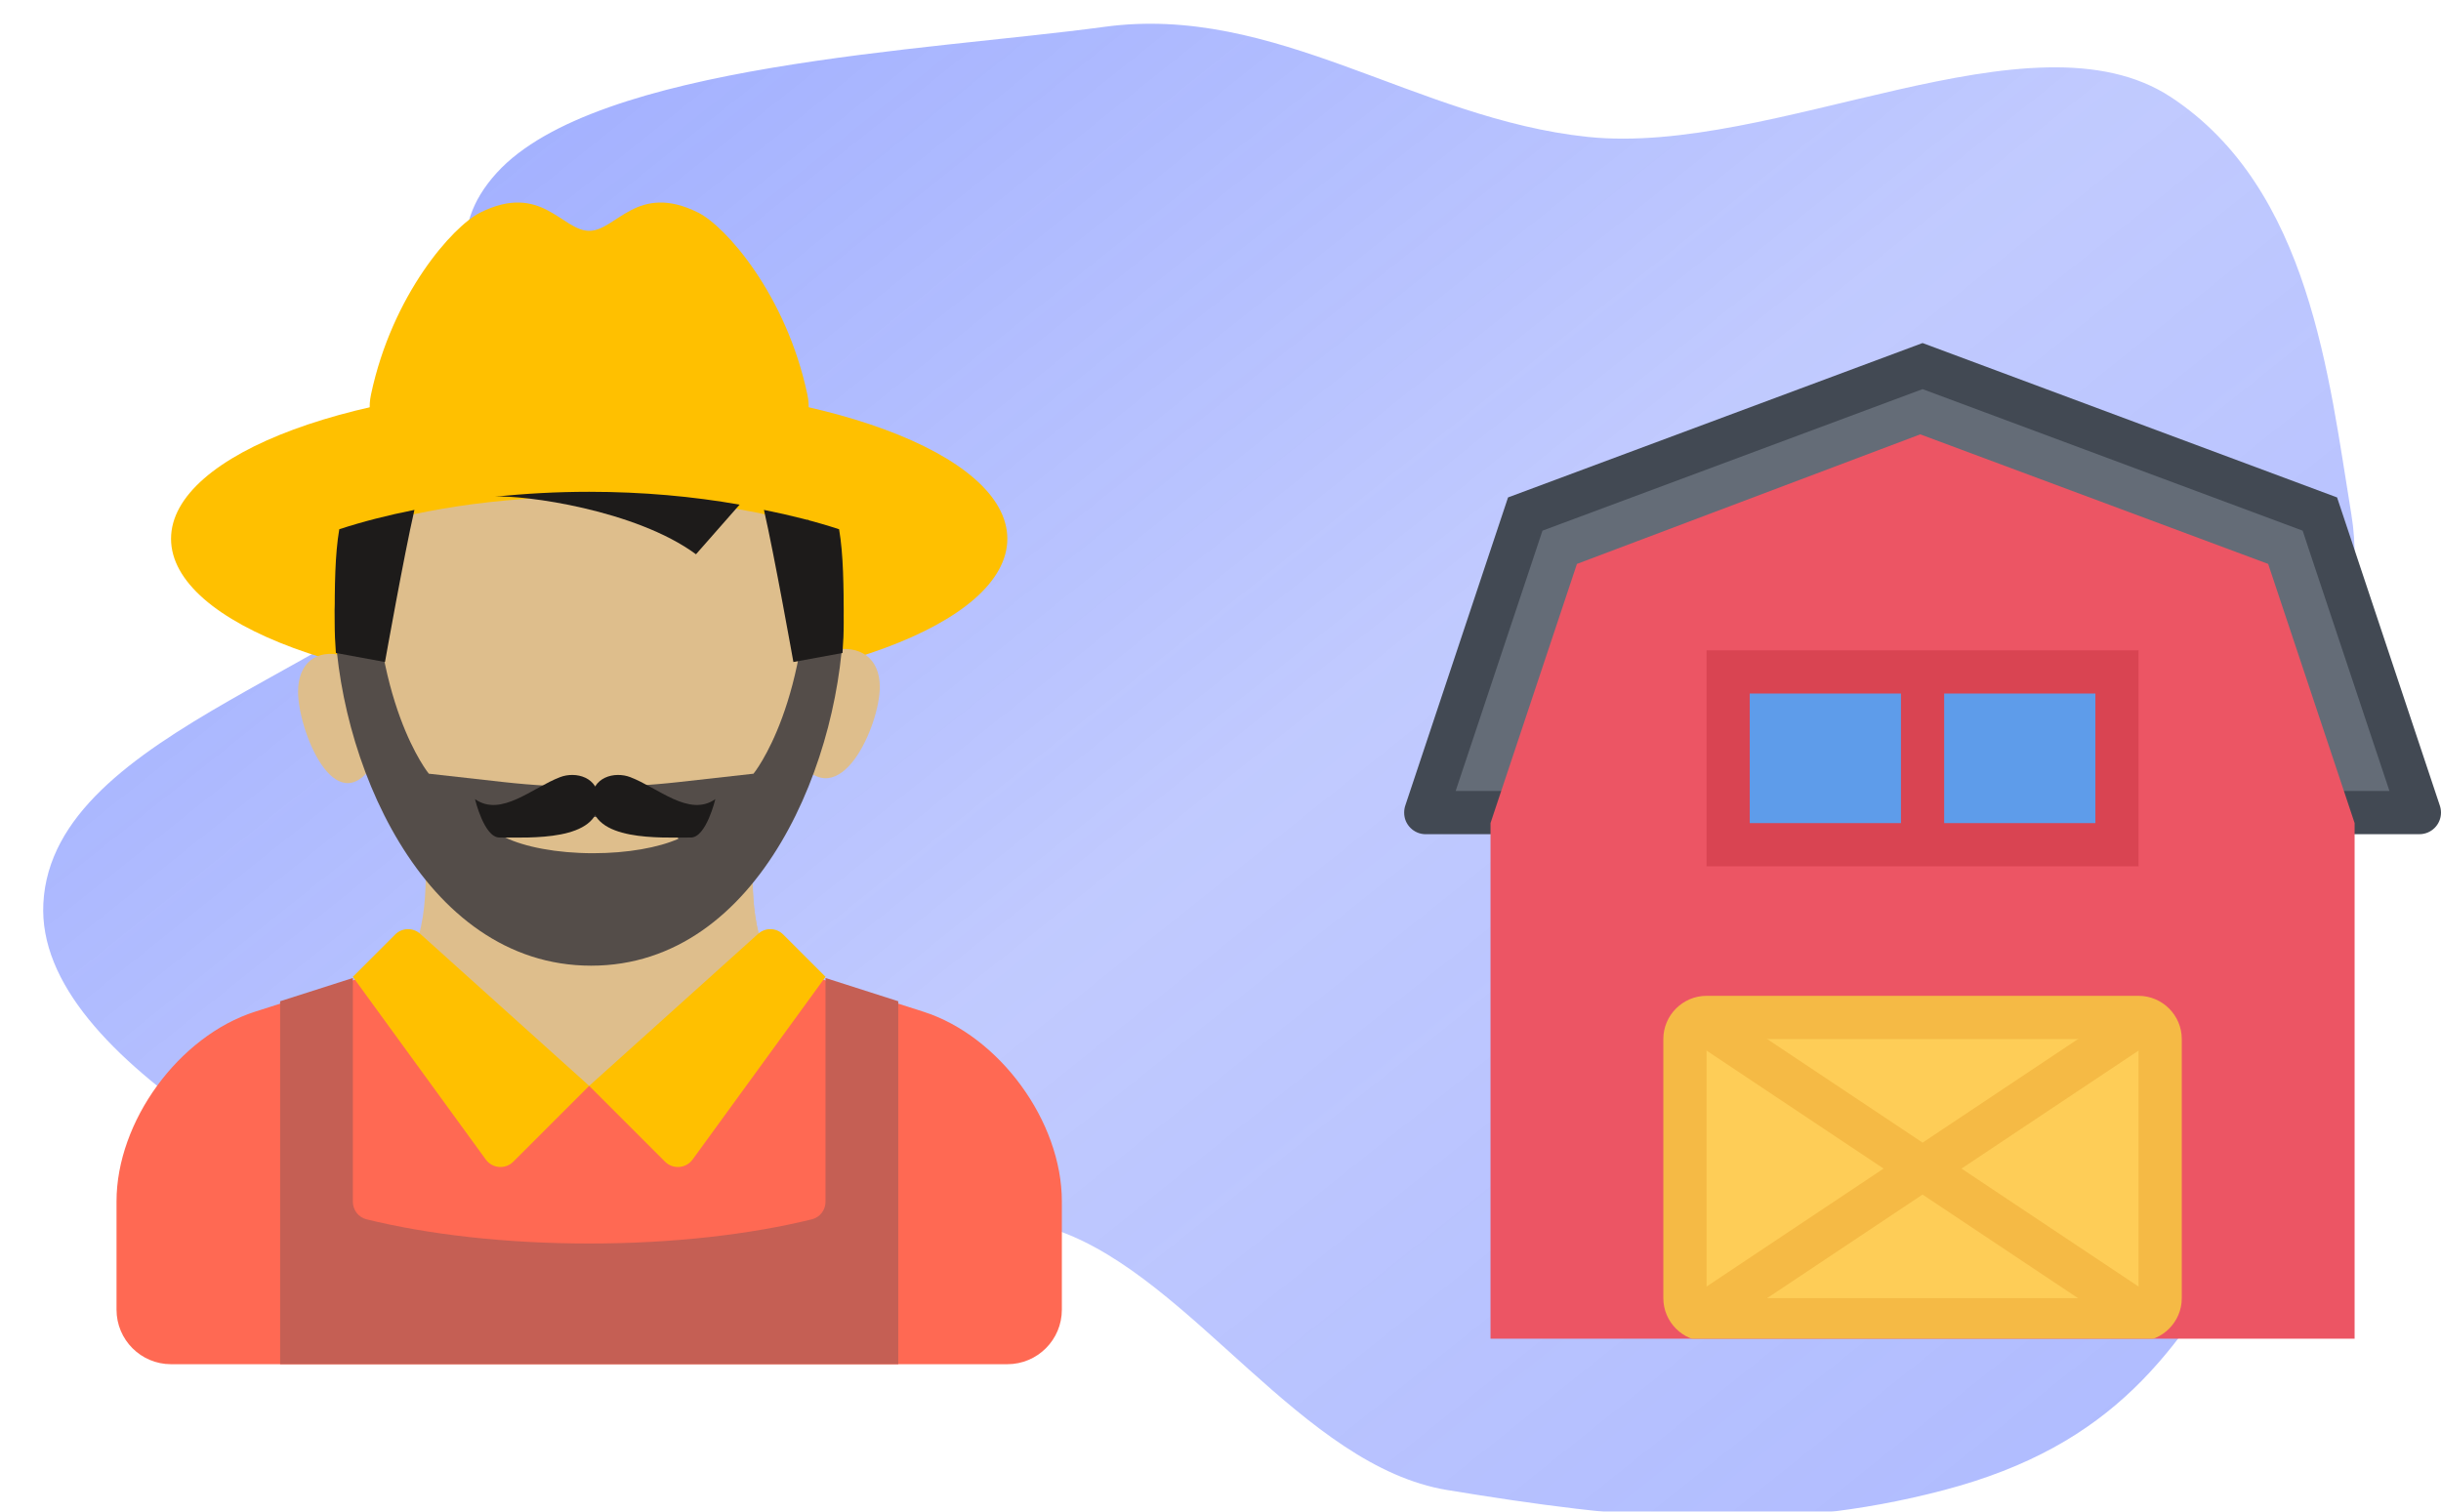
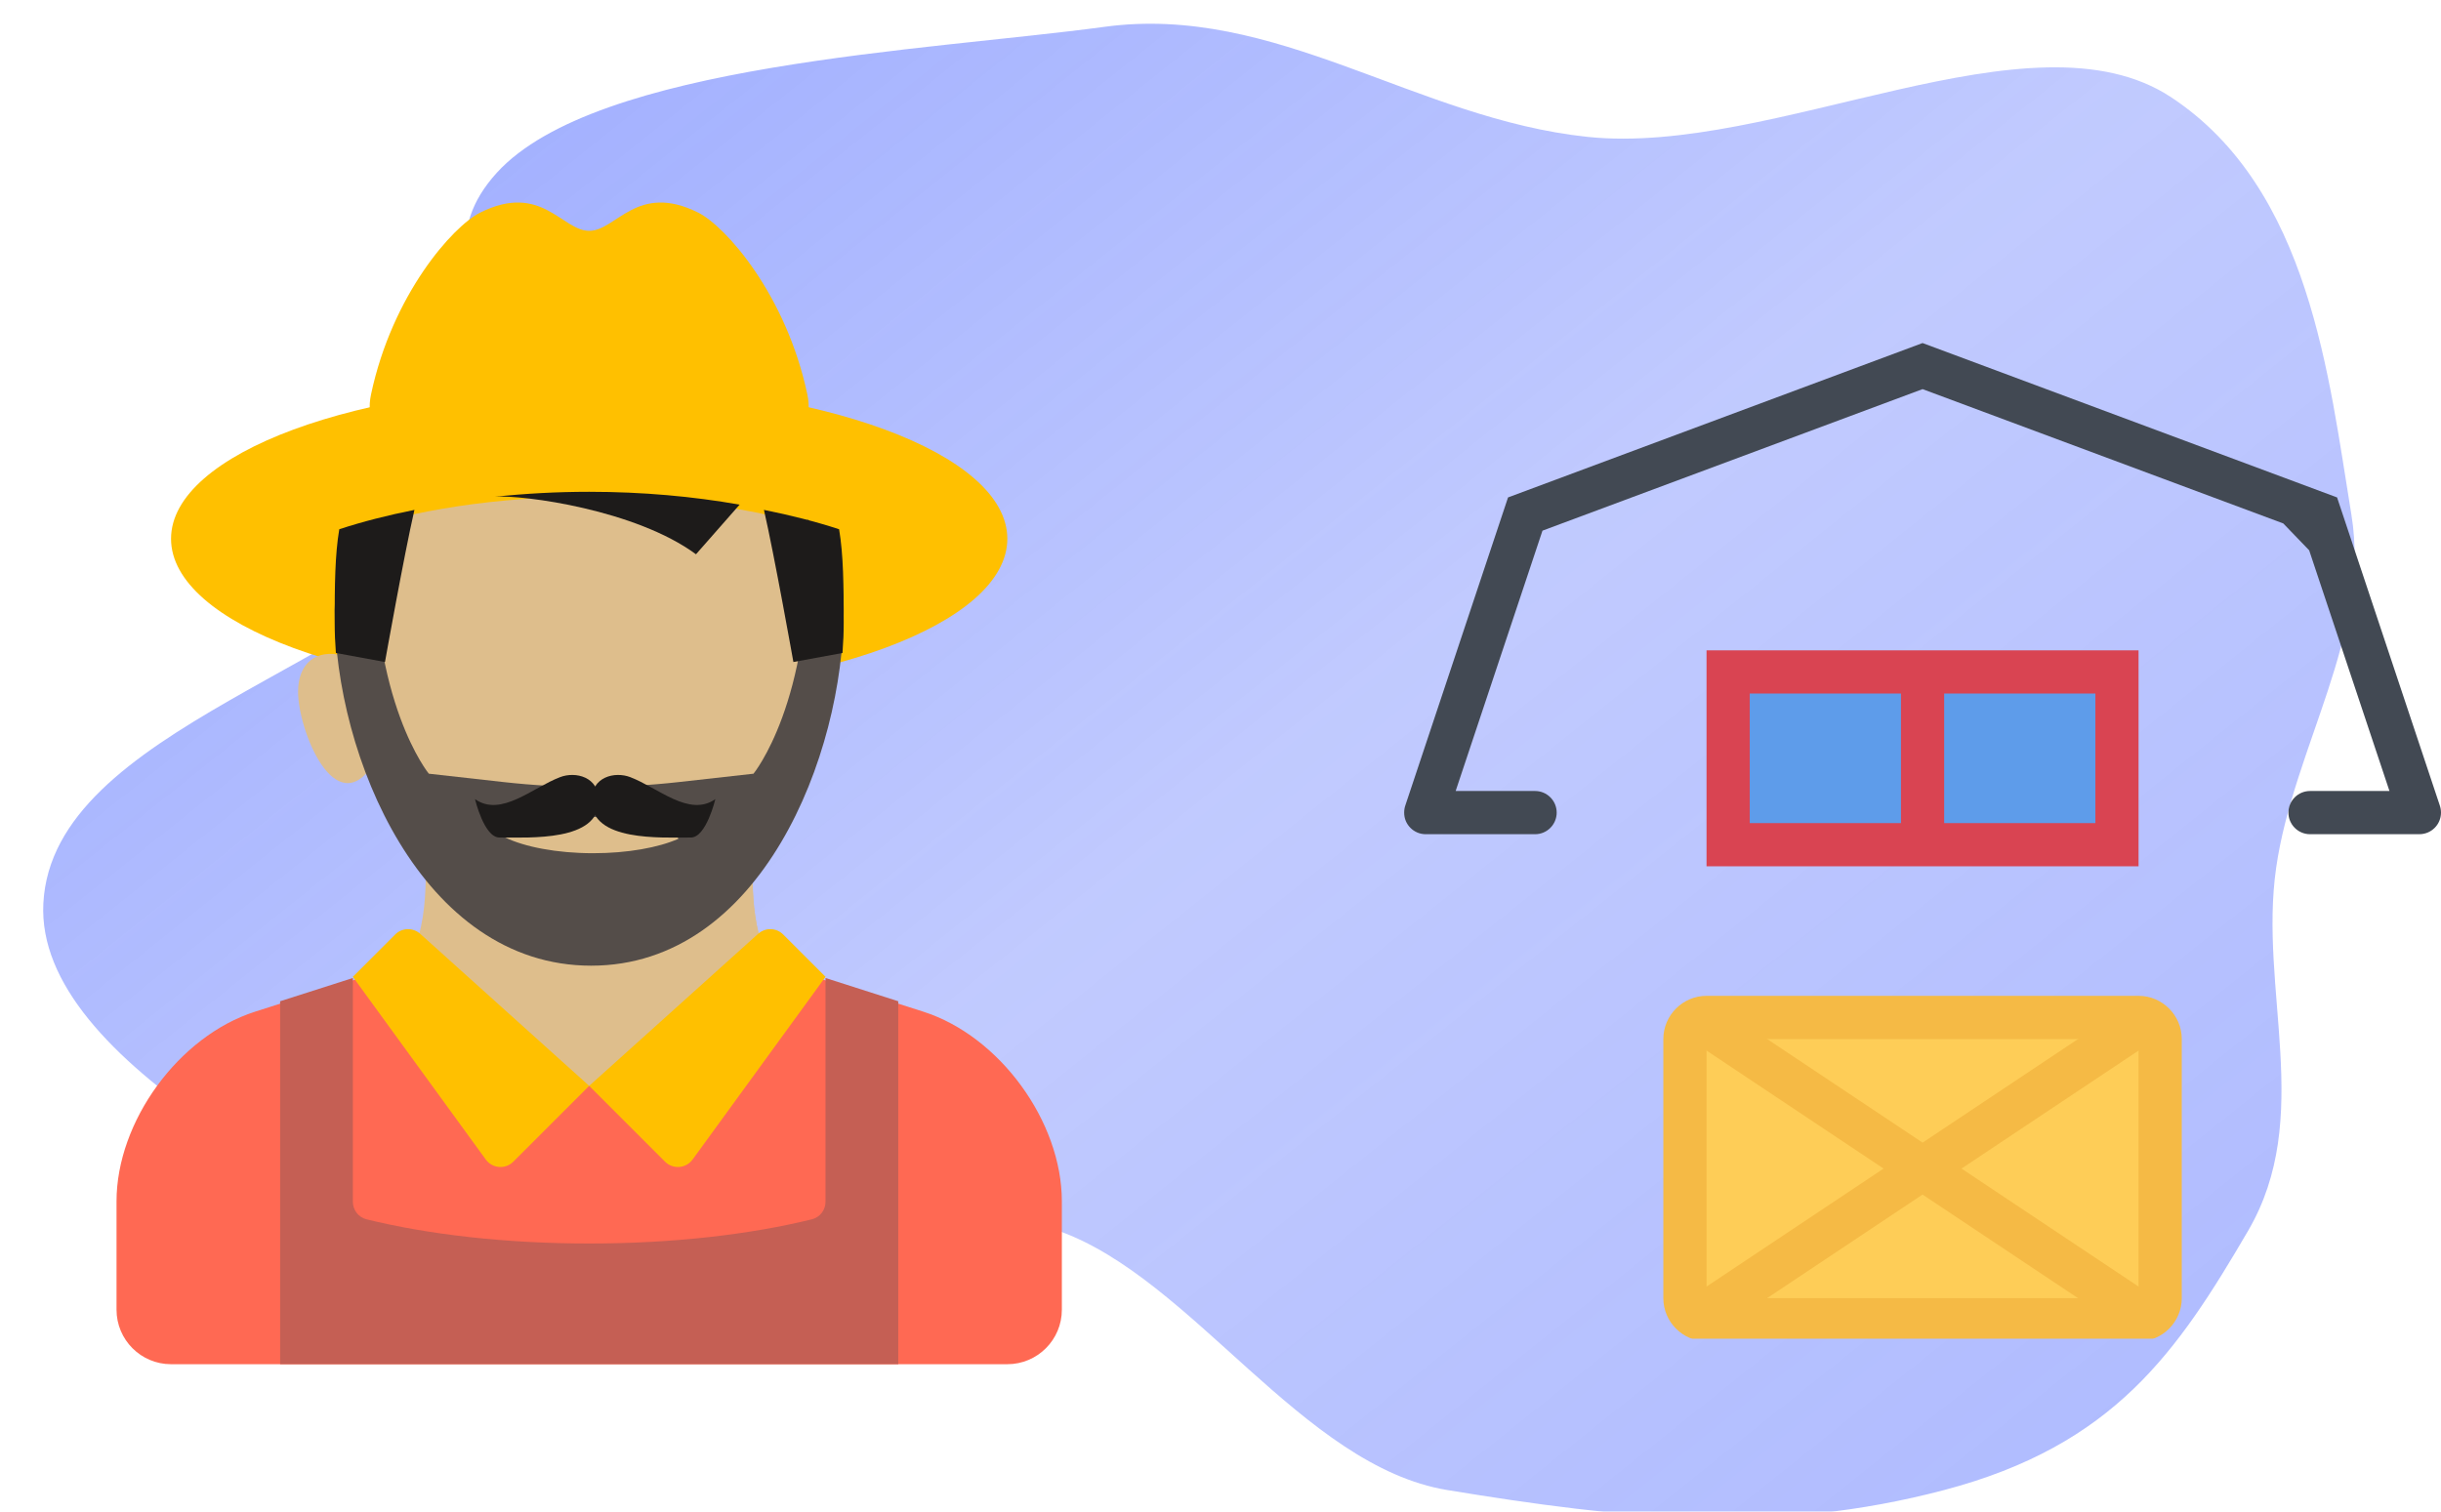
<svg xmlns="http://www.w3.org/2000/svg" width="113" height="70" viewBox="0 0 113 70" fill="none">
  <g filter="url(#filter0_i_1460_116)">
    <path d="M67 67.998C75.203 69.346 82.094 70.082 90 67.998C97.875 65.922 100.796 61.597 104.069 55.995C107.134 50.749 104.552 44.841 105.37 39.173C106.172 33.611 109.768 28.386 108.852 22.833C107.817 16.556 106.949 7.744 100.5 3.498C94.05 -0.748 82.116 6.241 73.5 5.339C65.531 4.504 59.046 -0.833 51.131 0.242C42.929 1.356 27.606 1.944 23 6.998C18.142 12.33 27.3 17.254 23 22.833C17.518 29.945 2.429 32.683 2.007 40.829C1.621 48.26 15.641 54.704 24 58.998C29.748 61.951 42.672 53.753 49 55.995C55.189 58.188 60.284 66.894 67 67.998Z" fill="url(#paint0_linear_1460_116)" />
  </g>
  <g filter="url(#filter1_i_1460_116)">
    <path d="M37.374 17.263C36.392 12.634 33.587 9.479 32.325 8.847C29.484 7.427 28.537 9.689 27.275 9.689C26.012 9.689 25.066 7.427 22.225 8.847C20.963 9.479 18.158 12.634 17.176 17.263C16.194 21.892 27.275 18.105 27.275 18.105C27.275 18.105 38.356 21.892 37.374 17.263Z" fill="#FFC000" />
  </g>
  <g filter="url(#filter2_i_1460_116)">
    <path d="M27.275 31.102C37.965 31.102 46.632 27.899 46.632 23.948C46.632 19.998 37.965 16.795 27.275 16.795C16.585 16.795 7.918 19.998 7.918 23.948C7.918 27.899 16.585 31.102 27.275 31.102Z" fill="#FFC000" />
  </g>
  <g filter="url(#filter3_i_1460_116)">
    <path d="M15.886 29.354C14.624 29.039 13.798 29.713 13.798 31.038C13.798 32.791 15.494 37.086 17.278 34.404C19.061 31.721 15.886 29.354 15.886 29.354Z" fill="#DEBE8C" />
  </g>
  <g filter="url(#filter4_i_1460_116)">
-     <path d="M38.45 29.128C39.827 28.812 40.729 29.486 40.729 30.811C40.729 32.564 38.877 36.86 36.93 34.177C34.983 31.495 38.45 29.128 38.45 29.128Z" fill="#DEBE8C" />
-   </g>
+     </g>
  <g filter="url(#filter5_i_1460_116)">
    <path d="M18.029 44.431C19.911 43.22 19.701 39.613 19.701 38.772H34.849C34.849 39.613 34.616 43.22 36.498 44.431L27.275 54.762L18.029 44.431Z" fill="#DEBE8C" />
  </g>
  <g filter="url(#filter6_i_1460_116)">
    <path d="M33.166 48.029L36.498 44.431C34.616 43.22 34.849 39.613 34.849 38.772H19.701C20.787 41.896 27.976 47.258 33.166 48.029Z" fill="#DEBE8C" />
  </g>
  <g filter="url(#filter7_i_1460_116)">
    <path d="M46.632 62.171C48.026 62.171 49.156 61.041 49.156 59.646V54.632C49.156 50.928 46.271 46.975 42.744 45.847L37.479 44.162C34.646 46.328 30.598 49.283 27.275 49.283C23.952 49.283 19.904 46.328 17.071 44.162L11.806 45.847C8.279 46.975 5.394 50.928 5.394 54.632V59.646C5.394 61.041 6.524 62.171 7.918 62.171H46.632Z" fill="#FF6953" />
  </g>
  <g filter="url(#filter8_i_1460_116)">
    <path d="M27.275 49.282L23.763 52.793C23.398 53.159 22.792 53.111 22.488 52.693L16.334 44.232L18.294 42.272C18.611 41.955 19.12 41.942 19.452 42.241L27.275 49.282Z" fill="#FFC000" />
  </g>
  <g filter="url(#filter9_i_1460_116)">
    <path d="M27.275 49.282L30.786 52.793C31.152 53.159 31.758 53.111 32.062 52.693L38.216 44.232L36.255 42.272C35.939 41.955 35.43 41.942 35.097 42.241L27.275 49.282Z" fill="#FFC000" />
  </g>
  <g filter="url(#filter10_i_1460_116)">
    <path d="M16.017 23.663C15.821 24.853 15.81 26.285 15.81 27.986C15.81 34.725 19.586 43.135 27.275 43.135C34.964 43.135 38.74 34.725 38.74 27.986C38.74 26.285 38.73 24.853 38.533 23.663C35.448 22.623 31.536 22 27.275 22C23.015 22 19.102 22.623 16.017 23.663Z" fill="#DEBE8C" />
  </g>
  <g filter="url(#filter11_i_1460_116)">
    <path d="M38.783 24.798C38.11 23.933 37.387 23.045 37.387 23.045V23.887C37.596 31.513 34.882 34.827 34.882 34.827L31.424 35.214C28.727 35.516 26.005 35.516 23.309 35.214L19.851 34.827C19.851 34.827 17.137 31.513 17.345 23.887V23.045C17.345 23.045 16.623 23.933 15.949 24.798C15.774 25.548 15.493 26.364 15.493 27.26C15.493 34 19.526 43.717 27.366 43.717C35.207 43.717 39.057 34 39.057 27.26C39.057 26.364 38.959 25.548 38.783 24.798ZM24.861 36.826H29.871C30.558 36.826 31.147 37.245 31.404 37.842C30.479 38.248 29.059 38.509 27.458 38.509C25.769 38.509 24.283 38.217 23.366 37.772C23.638 37.214 24.202 36.826 24.861 36.826Z" fill="#544D49" />
  </g>
  <g filter="url(#filter12_i_1460_116)">
    <path d="M27.722 36.078C27.722 34.966 26.644 34.715 25.934 34.984C24.632 35.478 23.198 36.855 21.989 36.004C21.989 36.004 22.41 37.782 23.119 37.782C24.54 37.782 27.722 37.967 27.722 36.078Z" fill="#1D1B1A" />
  </g>
  <g filter="url(#filter13_i_1460_116)">
    <path d="M27.382 36.078C27.382 34.966 28.46 34.715 29.17 34.984C30.472 35.478 31.905 36.855 33.115 36.004C33.115 36.004 32.694 37.782 31.984 37.782C30.564 37.782 27.382 37.967 27.382 36.078Z" fill="#1D1B1A" />
  </g>
  <g filter="url(#filter14_i_1460_116)">
    <path d="M41.582 45.364L38.216 44.287V54.643C38.216 55.028 37.96 55.368 37.586 55.461C34.737 56.162 31.164 56.582 27.275 56.582C23.386 56.582 19.813 56.162 16.964 55.461C16.59 55.368 16.334 55.028 16.334 54.643V44.287L12.968 45.364V62.17H41.582V45.364H41.582Z" fill="#C55F54" />
  </g>
  <g filter="url(#filter15_i_1460_116)">
    <path d="M15.549 29.237L17.822 29.655C17.822 29.655 18.709 24.679 19.185 22.611C17.944 22.859 16.773 23.157 15.706 23.507C15.504 24.698 15.493 26.129 15.493 27.83C15.493 28.292 15.513 28.762 15.549 29.237Z" fill="#1D1B1A" />
  </g>
  <g filter="url(#filter16_i_1460_116)">
    <path d="M39.001 29.237L36.728 29.655C36.728 29.655 35.841 24.679 35.365 22.611C36.606 22.859 37.777 23.157 38.844 23.507C39.046 24.698 39.057 26.129 39.057 27.83C39.057 28.292 39.037 28.762 39.001 29.237Z" fill="#1D1B1A" />
  </g>
  <g filter="url(#filter17_i_1460_116)">
    <path d="M32.219 24.666L34.239 22.368C32.095 21.989 29.747 21.773 27.275 21.773C25.77 21.773 24.313 21.855 22.916 22.001C24.236 21.911 29.431 22.61 32.219 24.666Z" fill="#1D1B1A" />
  </g>
  <g clip-path="url(#clip0_1460_116)">
    <g filter="url(#filter18_i_1460_116)">
-       <path d="M107.297 22.655L89 16.113L70.947 22.679L66.114 36.096H111.985L107.297 22.655Z" fill="#646C77" />
-     </g>
+       </g>
    <g filter="url(#filter19_i_1460_116)">
-       <path d="M113 36.628C113 36.509 112.979 36.395 112.941 36.288L108.189 22.034L89 14.885L69.811 22.034L65.059 36.288C65.021 36.395 65 36.509 65 36.628C65 37.18 65.448 37.629 66 37.629H71.062C71.615 37.629 72.063 37.18 72.063 36.628C72.063 36.076 71.614 35.628 71.062 35.628H67.386L71.102 24.482L71.405 23.573L72.301 23.239L89 17.019L105.699 23.239L106.596 23.573L106.897 24.482L110.614 35.628H106.939C106.385 35.628 105.937 36.076 105.937 36.628C105.937 37.18 106.385 37.629 106.939 37.629H112.001V37.628C112.552 37.628 113 37.181 113 36.628Z" fill="#424953" />
+       <path d="M113 36.628C113 36.509 112.979 36.395 112.941 36.288L108.189 22.034L89 14.885L69.811 22.034L65.059 36.288C65.021 36.395 65 36.509 65 36.628C65 37.18 65.448 37.629 66 37.629H71.062C71.615 37.629 72.063 37.18 72.063 36.628C72.063 36.076 71.614 35.628 71.062 35.628H67.386L71.102 24.482L71.405 23.573L72.301 23.239L89 17.019L105.699 23.239L106.897 24.482L110.614 35.628H106.939C106.385 35.628 105.937 36.076 105.937 36.628C105.937 37.18 106.385 37.629 106.939 37.629H112.001V37.628C112.552 37.628 113 37.181 113 36.628Z" fill="#424953" />
    </g>
    <g filter="url(#filter20_i_1460_116)">
-       <path d="M109.001 37.113L104.999 25.113L88.894 19.113L73 25.113L69 37.113V61.114H109.001V37.113Z" fill="#EC5564" />
-     </g>
+       </g>
    <g filter="url(#filter21_i_1460_116)">
      <path d="M79 60.115C78.449 60.115 78 59.665 78 59.114V47.114C78 46.563 78.449 46.115 79 46.115H98.999C99.551 46.115 100.001 46.563 100.001 47.114V59.114C100.001 59.665 99.551 60.115 98.999 60.115L79 60.115Z" fill="#FECD57" />
    </g>
    <g filter="url(#filter22_i_1460_116)">
      <path d="M98.999 45.113H79C77.9 45.113 77 46.014 77 47.113V59.113C77 60.214 77.9 61.114 79 61.114H98.999C100.1 61.114 101 60.214 101 59.113V47.113C101 46.014 100.1 45.113 98.999 45.113ZM98.999 59.11C98.999 59.11 98.997 59.113 98.996 59.113H79.004C79.002 59.113 79.001 59.11 79.001 59.11L79 47.116C79.001 47.116 79.002 47.114 79.004 47.113H98.996C98.998 47.114 98.999 47.116 98.999 47.116V59.11Z" fill="#F5BA45" />
      <path d="M98.999 46.113H97.698L89 51.911L80.302 46.113H79C78.491 46.113 78.071 46.494 78.008 46.986L87.197 53.112L78.008 59.238C78.071 59.73 78.491 60.113 79 60.113H80.302L89 54.315L97.698 60.113H98.999C99.509 60.113 99.929 59.73 99.992 59.238L90.802 53.112L99.992 46.986C99.929 46.494 99.509 46.113 98.999 46.113Z" fill="#F5BA45" />
    </g>
    <g filter="url(#filter23_i_1460_116)">
      <path d="M98.717 29.418H79.282V38.808H98.717V29.418Z" fill="#5E9CEA" />
    </g>
    <g filter="url(#filter24_i_1460_116)">
      <path d="M79 29.115V39.115H98.999V29.115H79ZM97.001 37.115H81V31.115H97.001V37.115Z" fill="#D94452" />
      <path d="M90 30.264H88V37.795H90V30.264Z" fill="#D94452" />
    </g>
  </g>
  <defs>
    <filter id="filter0_i_1460_116" x="1.999" y="0.1" width="107.001" height="70.199" filterUnits="userSpaceOnUse" color-interpolation-filters="sRGB">
      <feFlood flood-opacity="0" result="BackgroundImageFix" />
      <feBlend mode="normal" in="SourceGraphic" in2="BackgroundImageFix" result="shape" />
      <feColorMatrix in="SourceAlpha" type="matrix" values="0 0 0 0 0 0 0 0 0 0 0 0 0 0 0 0 0 0 127 0" result="hardAlpha" />
      <feOffset dy="1" />
      <feGaussianBlur stdDeviation="1" />
      <feComposite in2="hardAlpha" operator="arithmetic" k2="-1" k3="1" />
      <feColorMatrix type="matrix" values="0 0 0 0 0 0 0 0 0 0 0 0 0 0 0 0 0 0 0.25 0" />
      <feBlend mode="normal" in2="shape" result="effect1_innerShadow_1460_116" />
    </filter>
    <filter id="filter1_i_1460_116" x="17.114" y="8.379" width="20.321" height="12.185" filterUnits="userSpaceOnUse" color-interpolation-filters="sRGB">
      <feFlood flood-opacity="0" result="BackgroundImageFix" />
      <feBlend mode="normal" in="SourceGraphic" in2="BackgroundImageFix" result="shape" />
      <feColorMatrix in="SourceAlpha" type="matrix" values="0 0 0 0 0 0 0 0 0 0 0 0 0 0 0 0 0 0 127 0" result="hardAlpha" />
      <feOffset dy="1" />
      <feGaussianBlur stdDeviation="1" />
      <feComposite in2="hardAlpha" operator="arithmetic" k2="-1" k3="1" />
      <feColorMatrix type="matrix" values="0 0 0 0 0 0 0 0 0 0 0 0 0 0 0 0 0 0 0.25 0" />
      <feBlend mode="normal" in2="shape" result="effect1_innerShadow_1460_116" />
    </filter>
    <filter id="filter2_i_1460_116" x="7.918" y="16.795" width="38.713" height="15.307" filterUnits="userSpaceOnUse" color-interpolation-filters="sRGB">
      <feFlood flood-opacity="0" result="BackgroundImageFix" />
      <feBlend mode="normal" in="SourceGraphic" in2="BackgroundImageFix" result="shape" />
      <feColorMatrix in="SourceAlpha" type="matrix" values="0 0 0 0 0 0 0 0 0 0 0 0 0 0 0 0 0 0 127 0" result="hardAlpha" />
      <feOffset dy="1" />
      <feGaussianBlur stdDeviation="1" />
      <feComposite in2="hardAlpha" operator="arithmetic" k2="-1" k3="1" />
      <feColorMatrix type="matrix" values="0 0 0 0 0 0 0 0 0 0 0 0 0 0 0 0 0 0 0.25 0" />
      <feBlend mode="normal" in2="shape" result="effect1_innerShadow_1460_116" />
    </filter>
    <filter id="filter3_i_1460_116" x="13.798" y="29.277" width="4.024" height="6.986" filterUnits="userSpaceOnUse" color-interpolation-filters="sRGB">
      <feFlood flood-opacity="0" result="BackgroundImageFix" />
      <feBlend mode="normal" in="SourceGraphic" in2="BackgroundImageFix" result="shape" />
      <feColorMatrix in="SourceAlpha" type="matrix" values="0 0 0 0 0 0 0 0 0 0 0 0 0 0 0 0 0 0 127 0" result="hardAlpha" />
      <feOffset dy="1" />
      <feGaussianBlur stdDeviation="1" />
      <feComposite in2="hardAlpha" operator="arithmetic" k2="-1" k3="1" />
      <feColorMatrix type="matrix" values="0 0 0 0 0 0 0 0 0 0 0 0 0 0 0 0 0 0 0.25 0" />
      <feBlend mode="normal" in2="shape" result="effect1_innerShadow_1460_116" />
    </filter>
    <filter id="filter4_i_1460_116" x="36.337" y="29.051" width="4.392" height="6.986" filterUnits="userSpaceOnUse" color-interpolation-filters="sRGB">
      <feFlood flood-opacity="0" result="BackgroundImageFix" />
      <feBlend mode="normal" in="SourceGraphic" in2="BackgroundImageFix" result="shape" />
      <feColorMatrix in="SourceAlpha" type="matrix" values="0 0 0 0 0 0 0 0 0 0 0 0 0 0 0 0 0 0 127 0" result="hardAlpha" />
      <feOffset dy="1" />
      <feGaussianBlur stdDeviation="1" />
      <feComposite in2="hardAlpha" operator="arithmetic" k2="-1" k3="1" />
      <feColorMatrix type="matrix" values="0 0 0 0 0 0 0 0 0 0 0 0 0 0 0 0 0 0 0.25 0" />
      <feBlend mode="normal" in2="shape" result="effect1_innerShadow_1460_116" />
    </filter>
    <filter id="filter5_i_1460_116" x="18.029" y="38.772" width="18.469" height="16.99" filterUnits="userSpaceOnUse" color-interpolation-filters="sRGB">
      <feFlood flood-opacity="0" result="BackgroundImageFix" />
      <feBlend mode="normal" in="SourceGraphic" in2="BackgroundImageFix" result="shape" />
      <feColorMatrix in="SourceAlpha" type="matrix" values="0 0 0 0 0 0 0 0 0 0 0 0 0 0 0 0 0 0 127 0" result="hardAlpha" />
      <feOffset dy="1" />
      <feGaussianBlur stdDeviation="1" />
      <feComposite in2="hardAlpha" operator="arithmetic" k2="-1" k3="1" />
      <feColorMatrix type="matrix" values="0 0 0 0 0 0 0 0 0 0 0 0 0 0 0 0 0 0 0.25 0" />
      <feBlend mode="normal" in2="shape" result="effect1_innerShadow_1460_116" />
    </filter>
    <filter id="filter6_i_1460_116" x="19.701" y="38.772" width="16.797" height="10.258" filterUnits="userSpaceOnUse" color-interpolation-filters="sRGB">
      <feFlood flood-opacity="0" result="BackgroundImageFix" />
      <feBlend mode="normal" in="SourceGraphic" in2="BackgroundImageFix" result="shape" />
      <feColorMatrix in="SourceAlpha" type="matrix" values="0 0 0 0 0 0 0 0 0 0 0 0 0 0 0 0 0 0 127 0" result="hardAlpha" />
      <feOffset dy="1" />
      <feGaussianBlur stdDeviation="1" />
      <feComposite in2="hardAlpha" operator="arithmetic" k2="-1" k3="1" />
      <feColorMatrix type="matrix" values="0 0 0 0 0 0 0 0 0 0 0 0 0 0 0 0 0 0 0.25 0" />
      <feBlend mode="normal" in2="shape" result="effect1_innerShadow_1460_116" />
    </filter>
    <filter id="filter7_i_1460_116" x="5.394" y="44.162" width="43.763" height="19.01" filterUnits="userSpaceOnUse" color-interpolation-filters="sRGB">
      <feFlood flood-opacity="0" result="BackgroundImageFix" />
      <feBlend mode="normal" in="SourceGraphic" in2="BackgroundImageFix" result="shape" />
      <feColorMatrix in="SourceAlpha" type="matrix" values="0 0 0 0 0 0 0 0 0 0 0 0 0 0 0 0 0 0 127 0" result="hardAlpha" />
      <feOffset dy="1" />
      <feGaussianBlur stdDeviation="1" />
      <feComposite in2="hardAlpha" operator="arithmetic" k2="-1" k3="1" />
      <feColorMatrix type="matrix" values="0 0 0 0 0 0 0 0 0 0 0 0 0 0 0 0 0 0 0.25 0" />
      <feBlend mode="normal" in2="shape" result="effect1_innerShadow_1460_116" />
    </filter>
    <filter id="filter8_i_1460_116" x="16.334" y="42.025" width="10.941" height="12.014" filterUnits="userSpaceOnUse" color-interpolation-filters="sRGB">
      <feFlood flood-opacity="0" result="BackgroundImageFix" />
      <feBlend mode="normal" in="SourceGraphic" in2="BackgroundImageFix" result="shape" />
      <feColorMatrix in="SourceAlpha" type="matrix" values="0 0 0 0 0 0 0 0 0 0 0 0 0 0 0 0 0 0 127 0" result="hardAlpha" />
      <feOffset dy="1" />
      <feGaussianBlur stdDeviation="1" />
      <feComposite in2="hardAlpha" operator="arithmetic" k2="-1" k3="1" />
      <feColorMatrix type="matrix" values="0 0 0 0 0 0 0 0 0 0 0 0 0 0 0 0 0 0 0.25 0" />
      <feBlend mode="normal" in2="shape" result="effect1_innerShadow_1460_116" />
    </filter>
    <filter id="filter9_i_1460_116" x="27.275" y="42.025" width="10.941" height="12.014" filterUnits="userSpaceOnUse" color-interpolation-filters="sRGB">
      <feFlood flood-opacity="0" result="BackgroundImageFix" />
      <feBlend mode="normal" in="SourceGraphic" in2="BackgroundImageFix" result="shape" />
      <feColorMatrix in="SourceAlpha" type="matrix" values="0 0 0 0 0 0 0 0 0 0 0 0 0 0 0 0 0 0 127 0" result="hardAlpha" />
      <feOffset dy="1" />
      <feGaussianBlur stdDeviation="1" />
      <feComposite in2="hardAlpha" operator="arithmetic" k2="-1" k3="1" />
      <feColorMatrix type="matrix" values="0 0 0 0 0 0 0 0 0 0 0 0 0 0 0 0 0 0 0.25 0" />
      <feBlend mode="normal" in2="shape" result="effect1_innerShadow_1460_116" />
    </filter>
    <filter id="filter10_i_1460_116" x="15.81" y="22" width="22.93" height="22.135" filterUnits="userSpaceOnUse" color-interpolation-filters="sRGB">
      <feFlood flood-opacity="0" result="BackgroundImageFix" />
      <feBlend mode="normal" in="SourceGraphic" in2="BackgroundImageFix" result="shape" />
      <feColorMatrix in="SourceAlpha" type="matrix" values="0 0 0 0 0 0 0 0 0 0 0 0 0 0 0 0 0 0 127 0" result="hardAlpha" />
      <feOffset dy="1" />
      <feGaussianBlur stdDeviation="1" />
      <feComposite in2="hardAlpha" operator="arithmetic" k2="-1" k3="1" />
      <feColorMatrix type="matrix" values="0 0 0 0 0 0 0 0 0 0 0 0 0 0 0 0 0 0 0.25 0" />
      <feBlend mode="normal" in2="shape" result="effect1_innerShadow_1460_116" />
    </filter>
    <filter id="filter11_i_1460_116" x="15.493" y="23.045" width="23.565" height="21.672" filterUnits="userSpaceOnUse" color-interpolation-filters="sRGB">
      <feFlood flood-opacity="0" result="BackgroundImageFix" />
      <feBlend mode="normal" in="SourceGraphic" in2="BackgroundImageFix" result="shape" />
      <feColorMatrix in="SourceAlpha" type="matrix" values="0 0 0 0 0 0 0 0 0 0 0 0 0 0 0 0 0 0 127 0" result="hardAlpha" />
      <feOffset dy="1" />
      <feGaussianBlur stdDeviation="1" />
      <feComposite in2="hardAlpha" operator="arithmetic" k2="-1" k3="1" />
      <feColorMatrix type="matrix" values="0 0 0 0 0 0 0 0 0 0 0 0 0 0 0 0 0 0 0.25 0" />
      <feBlend mode="normal" in2="shape" result="effect1_innerShadow_1460_116" />
    </filter>
    <filter id="filter12_i_1460_116" x="21.989" y="34.885" width="5.733" height="3.902" filterUnits="userSpaceOnUse" color-interpolation-filters="sRGB">
      <feFlood flood-opacity="0" result="BackgroundImageFix" />
      <feBlend mode="normal" in="SourceGraphic" in2="BackgroundImageFix" result="shape" />
      <feColorMatrix in="SourceAlpha" type="matrix" values="0 0 0 0 0 0 0 0 0 0 0 0 0 0 0 0 0 0 127 0" result="hardAlpha" />
      <feOffset dy="1" />
      <feGaussianBlur stdDeviation="1" />
      <feComposite in2="hardAlpha" operator="arithmetic" k2="-1" k3="1" />
      <feColorMatrix type="matrix" values="0 0 0 0 0 0 0 0 0 0 0 0 0 0 0 0 0 0 0.25 0" />
      <feBlend mode="normal" in2="shape" result="effect1_innerShadow_1460_116" />
    </filter>
    <filter id="filter13_i_1460_116" x="27.382" y="34.885" width="5.733" height="3.902" filterUnits="userSpaceOnUse" color-interpolation-filters="sRGB">
      <feFlood flood-opacity="0" result="BackgroundImageFix" />
      <feBlend mode="normal" in="SourceGraphic" in2="BackgroundImageFix" result="shape" />
      <feColorMatrix in="SourceAlpha" type="matrix" values="0 0 0 0 0 0 0 0 0 0 0 0 0 0 0 0 0 0 127 0" result="hardAlpha" />
      <feOffset dy="1" />
      <feGaussianBlur stdDeviation="1" />
      <feComposite in2="hardAlpha" operator="arithmetic" k2="-1" k3="1" />
      <feColorMatrix type="matrix" values="0 0 0 0 0 0 0 0 0 0 0 0 0 0 0 0 0 0 0.25 0" />
      <feBlend mode="normal" in2="shape" result="effect1_innerShadow_1460_116" />
    </filter>
    <filter id="filter14_i_1460_116" x="12.968" y="44.287" width="28.614" height="18.883" filterUnits="userSpaceOnUse" color-interpolation-filters="sRGB">
      <feFlood flood-opacity="0" result="BackgroundImageFix" />
      <feBlend mode="normal" in="SourceGraphic" in2="BackgroundImageFix" result="shape" />
      <feColorMatrix in="SourceAlpha" type="matrix" values="0 0 0 0 0 0 0 0 0 0 0 0 0 0 0 0 0 0 127 0" result="hardAlpha" />
      <feOffset dy="1" />
      <feGaussianBlur stdDeviation="1" />
      <feComposite in2="hardAlpha" operator="arithmetic" k2="-1" k3="1" />
      <feColorMatrix type="matrix" values="0 0 0 0 0 0 0 0 0 0 0 0 0 0 0 0 0 0 0.25 0" />
      <feBlend mode="normal" in2="shape" result="effect1_innerShadow_1460_116" />
    </filter>
    <filter id="filter15_i_1460_116" x="15.493" y="22.611" width="3.692" height="8.045" filterUnits="userSpaceOnUse" color-interpolation-filters="sRGB">
      <feFlood flood-opacity="0" result="BackgroundImageFix" />
      <feBlend mode="normal" in="SourceGraphic" in2="BackgroundImageFix" result="shape" />
      <feColorMatrix in="SourceAlpha" type="matrix" values="0 0 0 0 0 0 0 0 0 0 0 0 0 0 0 0 0 0 127 0" result="hardAlpha" />
      <feOffset dy="1" />
      <feGaussianBlur stdDeviation="1" />
      <feComposite in2="hardAlpha" operator="arithmetic" k2="-1" k3="1" />
      <feColorMatrix type="matrix" values="0 0 0 0 0 0 0 0 0 0 0 0 0 0 0 0 0 0 0.25 0" />
      <feBlend mode="normal" in2="shape" result="effect1_innerShadow_1460_116" />
    </filter>
    <filter id="filter16_i_1460_116" x="35.365" y="22.611" width="3.692" height="8.045" filterUnits="userSpaceOnUse" color-interpolation-filters="sRGB">
      <feFlood flood-opacity="0" result="BackgroundImageFix" />
      <feBlend mode="normal" in="SourceGraphic" in2="BackgroundImageFix" result="shape" />
      <feColorMatrix in="SourceAlpha" type="matrix" values="0 0 0 0 0 0 0 0 0 0 0 0 0 0 0 0 0 0 127 0" result="hardAlpha" />
      <feOffset dy="1" />
      <feGaussianBlur stdDeviation="1" />
      <feComposite in2="hardAlpha" operator="arithmetic" k2="-1" k3="1" />
      <feColorMatrix type="matrix" values="0 0 0 0 0 0 0 0 0 0 0 0 0 0 0 0 0 0 0.25 0" />
      <feBlend mode="normal" in2="shape" result="effect1_innerShadow_1460_116" />
    </filter>
    <filter id="filter17_i_1460_116" x="22.916" y="21.773" width="11.322" height="3.893" filterUnits="userSpaceOnUse" color-interpolation-filters="sRGB">
      <feFlood flood-opacity="0" result="BackgroundImageFix" />
      <feBlend mode="normal" in="SourceGraphic" in2="BackgroundImageFix" result="shape" />
      <feColorMatrix in="SourceAlpha" type="matrix" values="0 0 0 0 0 0 0 0 0 0 0 0 0 0 0 0 0 0 127 0" result="hardAlpha" />
      <feOffset dy="1" />
      <feGaussianBlur stdDeviation="1" />
      <feComposite in2="hardAlpha" operator="arithmetic" k2="-1" k3="1" />
      <feColorMatrix type="matrix" values="0 0 0 0 0 0 0 0 0 0 0 0 0 0 0 0 0 0 0.25 0" />
      <feBlend mode="normal" in2="shape" result="effect1_innerShadow_1460_116" />
    </filter>
    <filter id="filter18_i_1460_116" x="66.114" y="16.113" width="45.871" height="20.982" filterUnits="userSpaceOnUse" color-interpolation-filters="sRGB">
      <feFlood flood-opacity="0" result="BackgroundImageFix" />
      <feBlend mode="normal" in="SourceGraphic" in2="BackgroundImageFix" result="shape" />
      <feColorMatrix in="SourceAlpha" type="matrix" values="0 0 0 0 0 0 0 0 0 0 0 0 0 0 0 0 0 0 127 0" result="hardAlpha" />
      <feOffset dy="1" />
      <feGaussianBlur stdDeviation="1" />
      <feComposite in2="hardAlpha" operator="arithmetic" k2="-1" k3="1" />
      <feColorMatrix type="matrix" values="0 0 0 0 0 0 0 0 0 0 0 0 0 0 0 0 0 0 0.25 0" />
      <feBlend mode="normal" in2="shape" result="effect1_innerShadow_1460_116" />
    </filter>
    <filter id="filter19_i_1460_116" x="65" y="14.885" width="48" height="23.744" filterUnits="userSpaceOnUse" color-interpolation-filters="sRGB">
      <feFlood flood-opacity="0" result="BackgroundImageFix" />
      <feBlend mode="normal" in="SourceGraphic" in2="BackgroundImageFix" result="shape" />
      <feColorMatrix in="SourceAlpha" type="matrix" values="0 0 0 0 0 0 0 0 0 0 0 0 0 0 0 0 0 0 127 0" result="hardAlpha" />
      <feOffset dy="1" />
      <feGaussianBlur stdDeviation="1" />
      <feComposite in2="hardAlpha" operator="arithmetic" k2="-1" k3="1" />
      <feColorMatrix type="matrix" values="0 0 0 0 0 0 0 0 0 0 0 0 0 0 0 0 0 0 0.25 0" />
      <feBlend mode="normal" in2="shape" result="effect1_innerShadow_1460_116" />
    </filter>
    <filter id="filter20_i_1460_116" x="69" y="19.113" width="40.001" height="43" filterUnits="userSpaceOnUse" color-interpolation-filters="sRGB">
      <feFlood flood-opacity="0" result="BackgroundImageFix" />
      <feBlend mode="normal" in="SourceGraphic" in2="BackgroundImageFix" result="shape" />
      <feColorMatrix in="SourceAlpha" type="matrix" values="0 0 0 0 0 0 0 0 0 0 0 0 0 0 0 0 0 0 127 0" result="hardAlpha" />
      <feOffset dy="1" />
      <feGaussianBlur stdDeviation="1" />
      <feComposite in2="hardAlpha" operator="arithmetic" k2="-1" k3="1" />
      <feColorMatrix type="matrix" values="0 0 0 0 0 0 0 0 0 0 0 0 0 0 0 0 0 0 0.25 0" />
      <feBlend mode="normal" in2="shape" result="effect1_innerShadow_1460_116" />
    </filter>
    <filter id="filter21_i_1460_116" x="78" y="46.115" width="22.001" height="15" filterUnits="userSpaceOnUse" color-interpolation-filters="sRGB">
      <feFlood flood-opacity="0" result="BackgroundImageFix" />
      <feBlend mode="normal" in="SourceGraphic" in2="BackgroundImageFix" result="shape" />
      <feColorMatrix in="SourceAlpha" type="matrix" values="0 0 0 0 0 0 0 0 0 0 0 0 0 0 0 0 0 0 127 0" result="hardAlpha" />
      <feOffset dy="1" />
      <feGaussianBlur stdDeviation="1" />
      <feComposite in2="hardAlpha" operator="arithmetic" k2="-1" k3="1" />
      <feColorMatrix type="matrix" values="0 0 0 0 0 0 0 0 0 0 0 0 0 0 0 0 0 0 0.25 0" />
      <feBlend mode="normal" in2="shape" result="effect1_innerShadow_1460_116" />
    </filter>
    <filter id="filter22_i_1460_116" x="77" y="45.113" width="24" height="17" filterUnits="userSpaceOnUse" color-interpolation-filters="sRGB">
      <feFlood flood-opacity="0" result="BackgroundImageFix" />
      <feBlend mode="normal" in="SourceGraphic" in2="BackgroundImageFix" result="shape" />
      <feColorMatrix in="SourceAlpha" type="matrix" values="0 0 0 0 0 0 0 0 0 0 0 0 0 0 0 0 0 0 127 0" result="hardAlpha" />
      <feOffset dy="1" />
      <feGaussianBlur stdDeviation="1" />
      <feComposite in2="hardAlpha" operator="arithmetic" k2="-1" k3="1" />
      <feColorMatrix type="matrix" values="0 0 0 0 0 0 0 0 0 0 0 0 0 0 0 0 0 0 0.25 0" />
      <feBlend mode="normal" in2="shape" result="effect1_innerShadow_1460_116" />
    </filter>
    <filter id="filter23_i_1460_116" x="79.282" y="29.418" width="19.436" height="10.391" filterUnits="userSpaceOnUse" color-interpolation-filters="sRGB">
      <feFlood flood-opacity="0" result="BackgroundImageFix" />
      <feBlend mode="normal" in="SourceGraphic" in2="BackgroundImageFix" result="shape" />
      <feColorMatrix in="SourceAlpha" type="matrix" values="0 0 0 0 0 0 0 0 0 0 0 0 0 0 0 0 0 0 127 0" result="hardAlpha" />
      <feOffset dy="1" />
      <feGaussianBlur stdDeviation="1" />
      <feComposite in2="hardAlpha" operator="arithmetic" k2="-1" k3="1" />
      <feColorMatrix type="matrix" values="0 0 0 0 0 0 0 0 0 0 0 0 0 0 0 0 0 0 0.25 0" />
      <feBlend mode="normal" in2="shape" result="effect1_innerShadow_1460_116" />
    </filter>
    <filter id="filter24_i_1460_116" x="79" y="29.115" width="19.999" height="11" filterUnits="userSpaceOnUse" color-interpolation-filters="sRGB">
      <feFlood flood-opacity="0" result="BackgroundImageFix" />
      <feBlend mode="normal" in="SourceGraphic" in2="BackgroundImageFix" result="shape" />
      <feColorMatrix in="SourceAlpha" type="matrix" values="0 0 0 0 0 0 0 0 0 0 0 0 0 0 0 0 0 0 127 0" result="hardAlpha" />
      <feOffset dy="1" />
      <feGaussianBlur stdDeviation="1" />
      <feComposite in2="hardAlpha" operator="arithmetic" k2="-1" k3="1" />
      <feColorMatrix type="matrix" values="0 0 0 0 0 0 0 0 0 0 0 0 0 0 0 0 0 0 0.25 0" />
      <feBlend mode="normal" in2="shape" result="effect1_innerShadow_1460_116" />
    </filter>
    <linearGradient id="paint0_linear_1460_116" x1="1.45" y1="-0.727" x2="78.577" y2="95.803" gradientUnits="userSpaceOnUse">
      <stop stop-color="#304FFE" stop-opacity="0.5" />
      <stop offset="0.516" stop-color="#304FFE" stop-opacity="0.3" />
      <stop offset="1" stop-color="#304FFE" stop-opacity="0.4" />
    </linearGradient>
    <clipPath id="clip0_1460_116">
      <rect width="48" height="48" fill="white" transform="translate(65 14)" />
    </clipPath>
  </defs>
</svg>